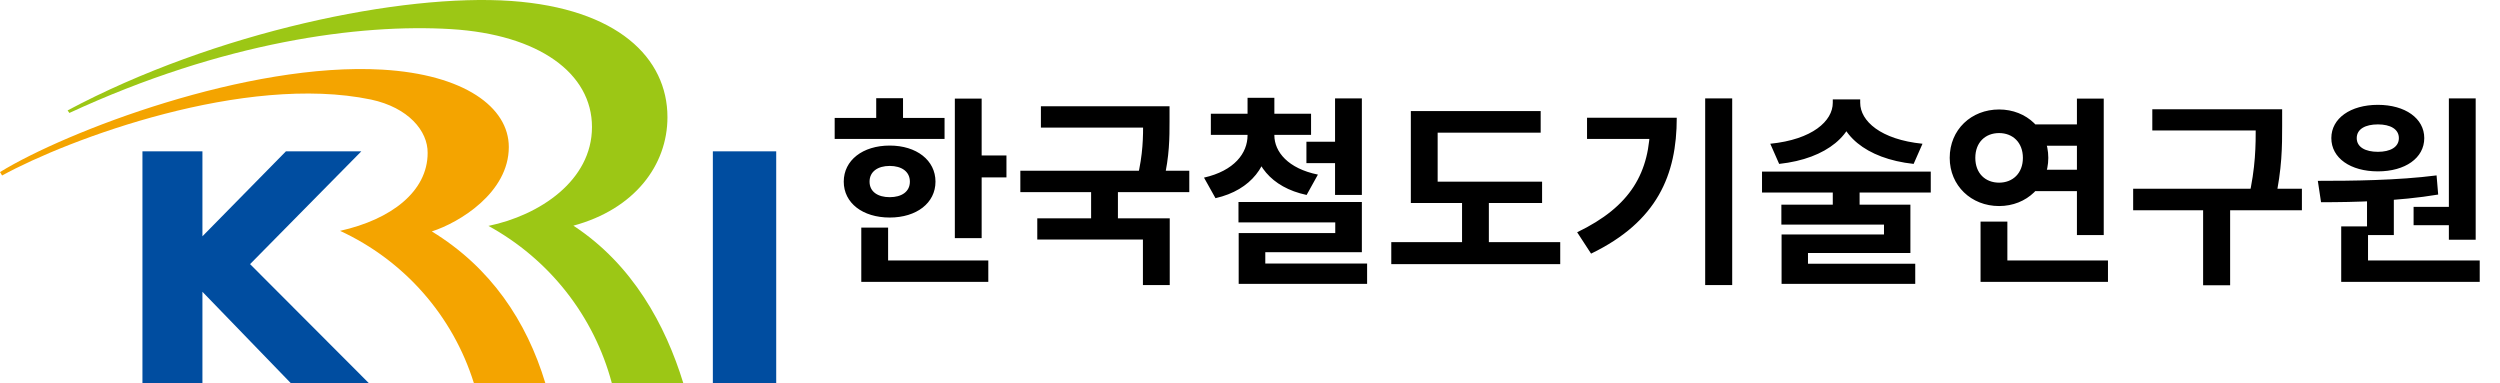
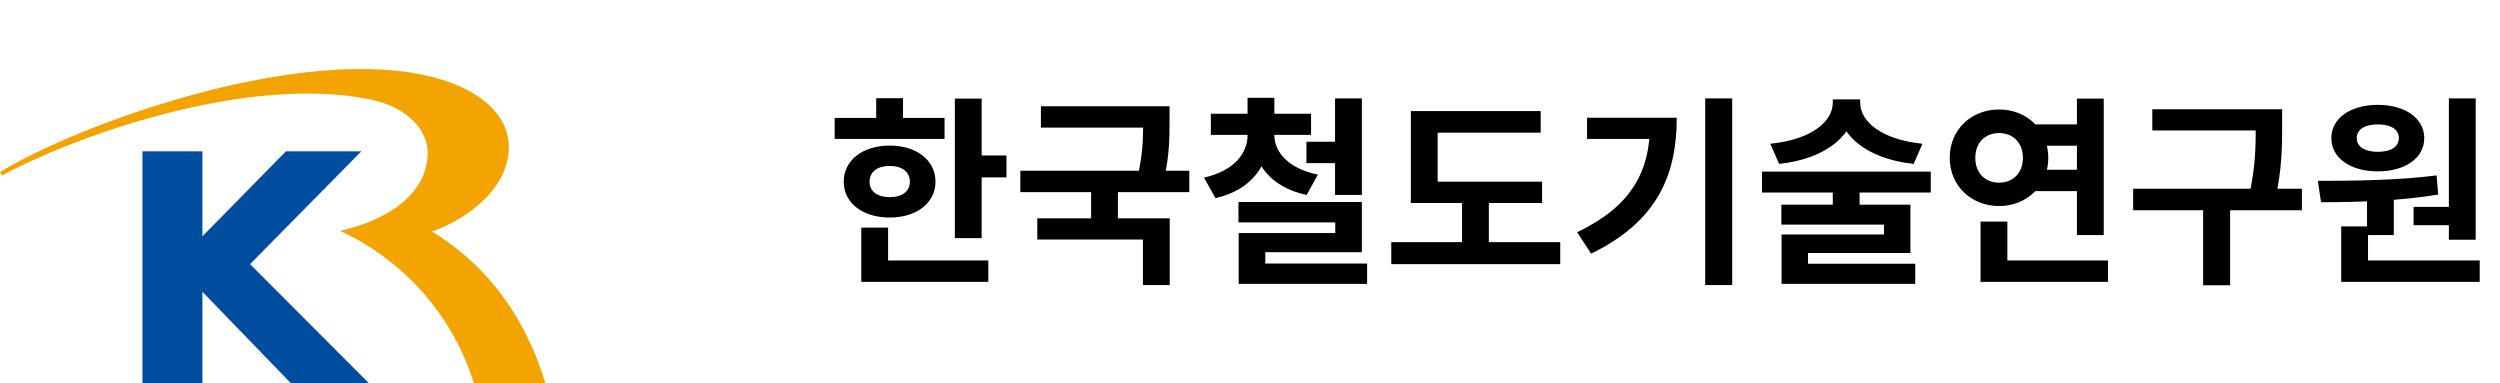
<svg xmlns="http://www.w3.org/2000/svg" width="248" height="38" viewBox="0 0 248 38" fill="none">
  <rect x="0" y="0" width="248" height="38" fill="#808080" stroke="none" />
  <g style="mix-blend-mode:darken" clip-path="url(#clip0_362_6571)">
    <rect width="248" height="38" fill="white" />
    <g clip-path="url(#clip1_362_6571)">
      <path d="M0 17.069L0.207 17.41C6.866 13.761 24.298 7.28 36.805 9.876C40.505 10.667 42.446 12.986 42.422 15.17C42.422 19 38.802 21.77 33.734 22.901C36.883 24.355 39.691 26.45 41.977 29.049C44.263 31.648 45.975 34.694 47.005 37.992H54.094C52.232 31.843 48.684 26.534 42.836 22.957C45.565 22.086 50.474 19.111 50.474 14.584C50.474 10.628 46.035 7.383 37.927 6.908C24.593 6.133 6.596 13.018 0 17.069Z" fill="#F4A400" />
-       <path d="M6.707 10.952L6.882 11.205C22.142 4.139 35.66 2.342 44.738 2.888C53.466 3.418 58.725 7.272 58.725 12.598C58.725 17.924 53.513 21.366 48.453 22.41C51.446 24.05 54.073 26.276 56.177 28.954C58.28 31.632 59.815 34.707 60.69 37.992H67.779C66.028 32.286 62.774 26.241 56.879 22.387C62.941 20.749 66.211 16.396 66.211 11.625C66.211 5.753 61.279 0.847 50.705 0.095C39.916 -0.665 21.386 3.134 6.707 10.952Z" fill="#9CC715" />
      <path d="M36.583 38L24.807 26.201L35.843 15.012H28.364L20.081 23.439V15.012H14.13V38H20.081V28.947L28.841 38H36.583Z" fill="#004DA0" />
-       <path d="M77 15.012H70.715V38H77V15.012Z" fill="#004DA0" />
    </g>
    <g style="mix-blend-mode:darken">
-       <path d="M94.72 9.78H97.38V23.62H94.72V9.78ZM96.62 15.42H99.84V17.6H96.62V15.42ZM82.8 11.7H93.7V13.78H82.8V11.7ZM88.26 14.44C90.92 14.44 92.8 15.9 92.8 18.02C92.8 20.14 90.92 21.58 88.26 21.58C85.58 21.58 83.7 20.14 83.7 18.02C83.7 15.9 85.58 14.44 88.26 14.44ZM88.26 16.46C87.08 16.46 86.26 17.02 86.26 18.02C86.26 19.02 87.08 19.56 88.26 19.56C89.44 19.56 90.26 19.02 90.26 18.02C90.26 17.02 89.44 16.46 88.26 16.46ZM86.92 9.74H89.58V12.72H86.92V9.74ZM85.44 25.84H98.04V27.96H85.44V25.84ZM85.44 22.58H88.1V26.76H85.44V22.58ZM103.258 10.54H114.998V12.66H103.258V10.54ZM101.218 16.94H117.978V19.06H101.218V16.94ZM108.238 18.44H110.898V22.32H108.238V18.44ZM113.398 10.54H116.018V12.02C116.018 13.62 116.018 15.48 115.438 17.92L112.818 17.66C113.398 15.28 113.398 13.58 113.398 12.02V10.54ZM102.898 21.66H116.038V28.28H113.378V23.76H102.898V21.66ZM123.757 12.76H125.897V13.42C125.897 16.34 124.177 18.84 120.577 19.66L119.437 17.62C122.437 16.94 123.757 15.2 123.757 13.42V12.76ZM124.277 12.76H126.417V13.42C126.417 15.06 127.777 16.72 130.737 17.32L129.617 19.34C126.037 18.58 124.277 16.2 124.277 13.42V12.76ZM120.117 11.28H130.057V13.38H120.117V11.28ZM123.757 9.7H126.417V12.46H123.757V9.7ZM129.597 14.06H134.177V16.18H129.597V14.06ZM132.437 9.76H135.097V19.34H132.437V9.76ZM122.857 20.04H135.097V25.02H125.517V27.32H122.877V23.12H132.457V22.06H122.857V20.04ZM122.877 26.14H135.617V28.16H122.877V26.14ZM139.955 18.02H152.975V20.14H139.955V18.02ZM138.015 24.02H154.775V26.2H138.015V24.02ZM145.035 18.98H147.695V24.72H145.035V18.98ZM139.955 11.02H152.835V13.16H142.615V18.94H139.955V11.02ZM169.154 9.76H171.834V28.28H169.154V9.76ZM163.694 11.68H166.334C166.334 17.34 164.414 21.98 157.834 25.16L156.454 23.04C161.774 20.48 163.694 17.12 163.694 12.16V11.68ZM157.434 11.68H164.954V13.78H157.434V11.68ZM181.812 9.86H184.052V10.2C184.052 13.3 181.272 15.74 176.492 16.26L175.612 14.26C179.792 13.84 181.812 12 181.812 10.2V9.86ZM182.272 9.86H184.532V10.2C184.532 12 186.552 13.84 190.712 14.26L189.832 16.26C185.052 15.74 182.272 13.3 182.272 10.2V9.86ZM181.812 18.64H184.472V21.22H181.812V18.64ZM174.792 17.02H191.532V19.1H174.792V17.02ZM176.712 20.3H189.512V25.1H179.352V26.7H176.732V23.26H186.892V22.28H176.712V20.3ZM176.732 26.16H189.992V28.16H176.732V26.16ZM201.571 12.34H207.011V14.46H201.571V12.34ZM201.571 16.84H207.011V18.96H201.571V16.84ZM206.031 9.78H208.691V23.32H206.031V9.78ZM196.471 25.84H209.111V27.96H196.471V25.84ZM196.471 21.98H199.131V26.94H196.471V21.98ZM198.311 10.86C201.051 10.86 203.191 12.86 203.191 15.66C203.191 18.42 201.051 20.44 198.311 20.44C195.551 20.44 193.411 18.42 193.411 15.66C193.411 12.86 195.551 10.86 198.311 10.86ZM198.311 13.2C196.951 13.2 195.951 14.12 195.951 15.66C195.951 17.2 196.951 18.12 198.311 18.12C199.651 18.12 200.671 17.2 200.671 15.66C200.671 14.12 199.651 13.2 198.311 13.2ZM213.509 10.84H225.129V12.94H213.509V10.84ZM211.609 18.72H228.349V20.86H211.609V18.72ZM218.549 20.22H221.229V28.3H218.549V20.22ZM223.769 10.84H226.389V12.48C226.389 14.48 226.389 16.72 225.669 20L223.049 19.7C223.769 16.6 223.769 14.4 223.769 12.48V10.84ZM234.808 19.26H237.468V23.32H234.808V19.26ZM242.928 9.76H245.588V23.78H242.928V9.76ZM232.248 25.84H245.988V27.96H232.248V25.84ZM232.248 22.46H234.908V26.4H232.248V22.46ZM230.248 20.06L229.928 17.94C233.308 17.94 237.828 17.9 241.708 17.4L241.868 19.3C237.928 19.96 233.588 20.06 230.248 20.06ZM239.428 20.52H243.508V22.34H239.428V20.52ZM235.888 10.4C238.588 10.4 240.487 11.74 240.487 13.7C240.487 15.68 238.588 17 235.888 17C233.168 17 231.268 15.68 231.268 13.7C231.268 11.74 233.168 10.4 235.888 10.4ZM235.888 12.34C234.648 12.34 233.788 12.8 233.788 13.7C233.788 14.6 234.648 15.06 235.888 15.06C237.108 15.06 237.968 14.6 237.968 13.7C237.968 12.8 237.108 12.34 235.888 12.34Z" fill="black" />
+       <path d="M94.72 9.78H97.38V23.62H94.72V9.78ZM96.62 15.42H99.84V17.6H96.62V15.42ZM82.8 11.7H93.7V13.78H82.8V11.7ZM88.26 14.44C90.92 14.44 92.8 15.9 92.8 18.02C92.8 20.14 90.92 21.58 88.26 21.58C85.58 21.58 83.7 20.14 83.7 18.02C83.7 15.9 85.58 14.44 88.26 14.44ZM88.26 16.46C87.08 16.46 86.26 17.02 86.26 18.02C86.26 19.02 87.08 19.56 88.26 19.56C89.44 19.56 90.26 19.02 90.26 18.02C90.26 17.02 89.44 16.46 88.26 16.46ZM86.92 9.74H89.58V12.72H86.92V9.74ZM85.44 25.84H98.04V27.96H85.44V25.84ZM85.44 22.58H88.1V26.76H85.44V22.58ZM103.258 10.54H114.998V12.66H103.258V10.54ZM101.218 16.94H117.978V19.06H101.218V16.94ZM108.238 18.44H110.898V22.32H108.238V18.44ZM113.398 10.54H116.018V12.02C116.018 13.62 116.018 15.48 115.438 17.92L112.818 17.66C113.398 15.28 113.398 13.58 113.398 12.02V10.54ZM102.898 21.66H116.038V28.28H113.378V23.76H102.898V21.66ZM123.757 12.76H125.897V13.42C125.897 16.34 124.177 18.84 120.577 19.66L119.437 17.62C122.437 16.94 123.757 15.2 123.757 13.42V12.76ZM124.277 12.76H126.417V13.42C126.417 15.06 127.777 16.72 130.737 17.32L129.617 19.34C126.037 18.58 124.277 16.2 124.277 13.42V12.76ZM120.117 11.28H130.057V13.38H120.117V11.28ZM123.757 9.7H126.417V12.46H123.757V9.7ZM129.597 14.06H134.177V16.18H129.597V14.06ZM132.437 9.76H135.097V19.34H132.437V9.76ZM122.857 20.04H135.097V25.02H125.517V27.32H122.877V23.12H132.457V22.06H122.857V20.04ZM122.877 26.14H135.617V28.16H122.877V26.14ZM139.955 18.02H152.975V20.14H139.955V18.02ZM138.015 24.02H154.775V26.2H138.015V24.02ZM145.035 18.98H147.695V24.72H145.035V18.98ZM139.955 11.02H152.835V13.16H142.615V18.94H139.955ZM169.154 9.76H171.834V28.28H169.154V9.76ZM163.694 11.68H166.334C166.334 17.34 164.414 21.98 157.834 25.16L156.454 23.04C161.774 20.48 163.694 17.12 163.694 12.16V11.68ZM157.434 11.68H164.954V13.78H157.434V11.68ZM181.812 9.86H184.052V10.2C184.052 13.3 181.272 15.74 176.492 16.26L175.612 14.26C179.792 13.84 181.812 12 181.812 10.2V9.86ZM182.272 9.86H184.532V10.2C184.532 12 186.552 13.84 190.712 14.26L189.832 16.26C185.052 15.74 182.272 13.3 182.272 10.2V9.86ZM181.812 18.64H184.472V21.22H181.812V18.64ZM174.792 17.02H191.532V19.1H174.792V17.02ZM176.712 20.3H189.512V25.1H179.352V26.7H176.732V23.26H186.892V22.28H176.712V20.3ZM176.732 26.16H189.992V28.16H176.732V26.16ZM201.571 12.34H207.011V14.46H201.571V12.34ZM201.571 16.84H207.011V18.96H201.571V16.84ZM206.031 9.78H208.691V23.32H206.031V9.78ZM196.471 25.84H209.111V27.96H196.471V25.84ZM196.471 21.98H199.131V26.94H196.471V21.98ZM198.311 10.86C201.051 10.86 203.191 12.86 203.191 15.66C203.191 18.42 201.051 20.44 198.311 20.44C195.551 20.44 193.411 18.42 193.411 15.66C193.411 12.86 195.551 10.86 198.311 10.86ZM198.311 13.2C196.951 13.2 195.951 14.12 195.951 15.66C195.951 17.2 196.951 18.12 198.311 18.12C199.651 18.12 200.671 17.2 200.671 15.66C200.671 14.12 199.651 13.2 198.311 13.2ZM213.509 10.84H225.129V12.94H213.509V10.84ZM211.609 18.72H228.349V20.86H211.609V18.72ZM218.549 20.22H221.229V28.3H218.549V20.22ZM223.769 10.84H226.389V12.48C226.389 14.48 226.389 16.72 225.669 20L223.049 19.7C223.769 16.6 223.769 14.4 223.769 12.48V10.84ZM234.808 19.26H237.468V23.32H234.808V19.26ZM242.928 9.76H245.588V23.78H242.928V9.76ZM232.248 25.84H245.988V27.96H232.248V25.84ZM232.248 22.46H234.908V26.4H232.248V22.46ZM230.248 20.06L229.928 17.94C233.308 17.94 237.828 17.9 241.708 17.4L241.868 19.3C237.928 19.96 233.588 20.06 230.248 20.06ZM239.428 20.52H243.508V22.34H239.428V20.52ZM235.888 10.4C238.588 10.4 240.487 11.74 240.487 13.7C240.487 15.68 238.588 17 235.888 17C233.168 17 231.268 15.68 231.268 13.7C231.268 11.74 233.168 10.4 235.888 10.4ZM235.888 12.34C234.648 12.34 233.788 12.8 233.788 13.7C233.788 14.6 234.648 15.06 235.888 15.06C237.108 15.06 237.968 14.6 237.968 13.7C237.968 12.8 237.108 12.34 235.888 12.34Z" fill="black" />
    </g>
  </g>
  <defs>
    <clipPath id="clip0_362_6571">
      <rect width="248" height="38" fill="white" />
    </clipPath>
    <clipPath id="clip1_362_6571">
      <rect width="77" height="38" fill="white" />
    </clipPath>
  </defs>
</svg>